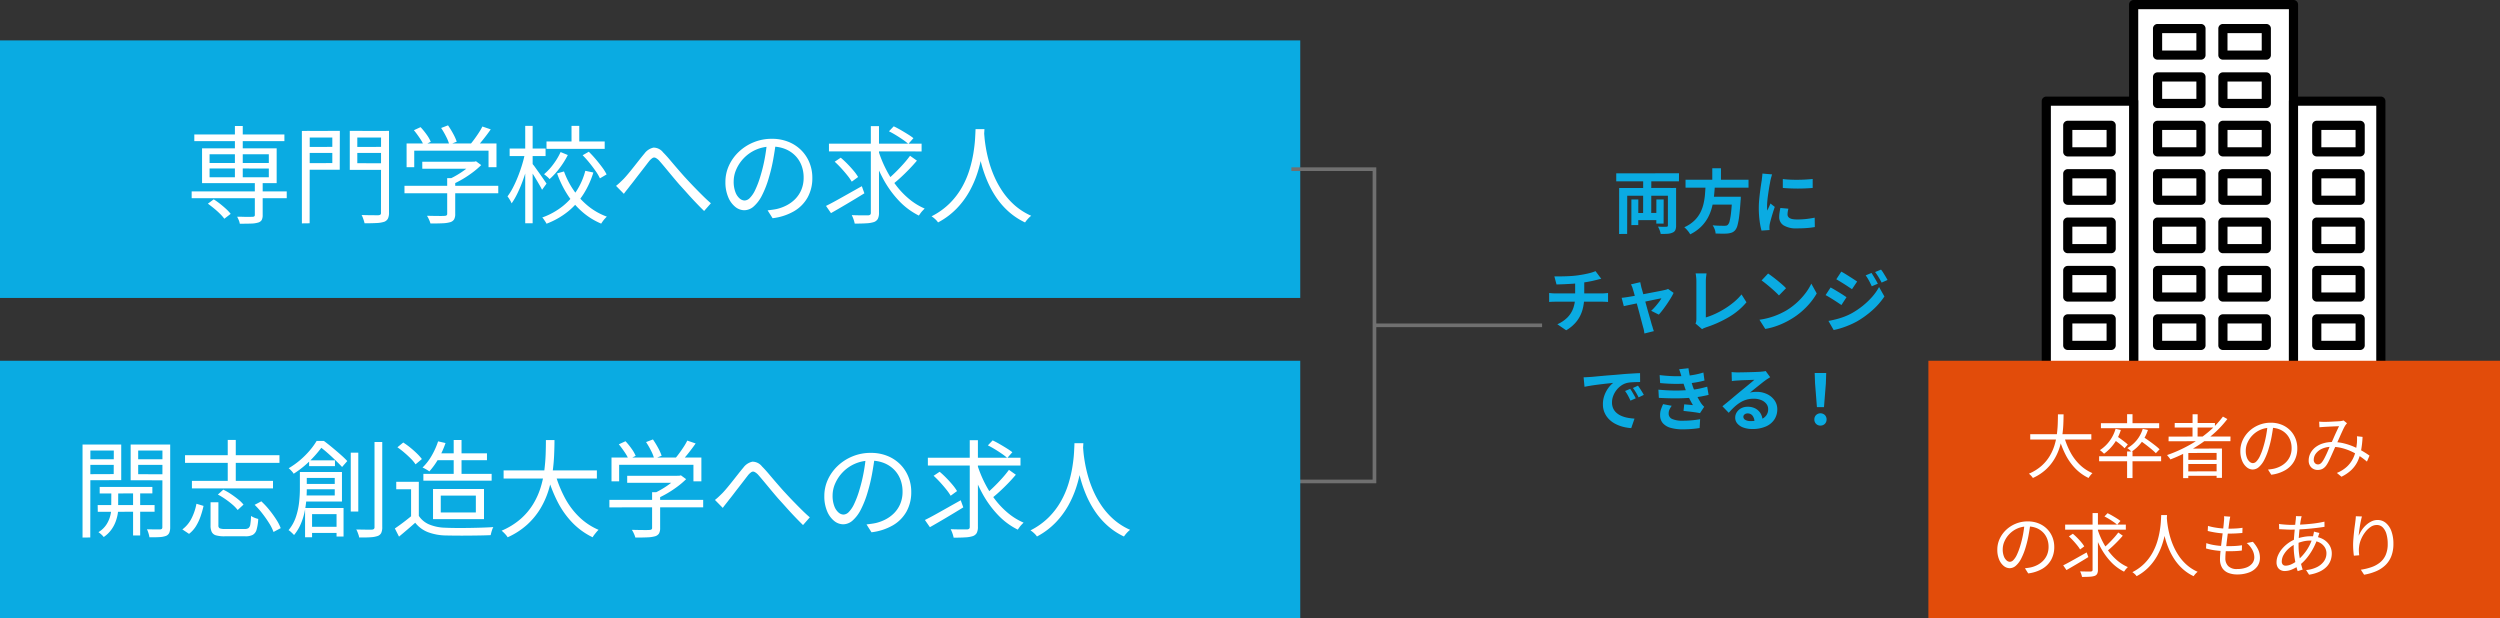
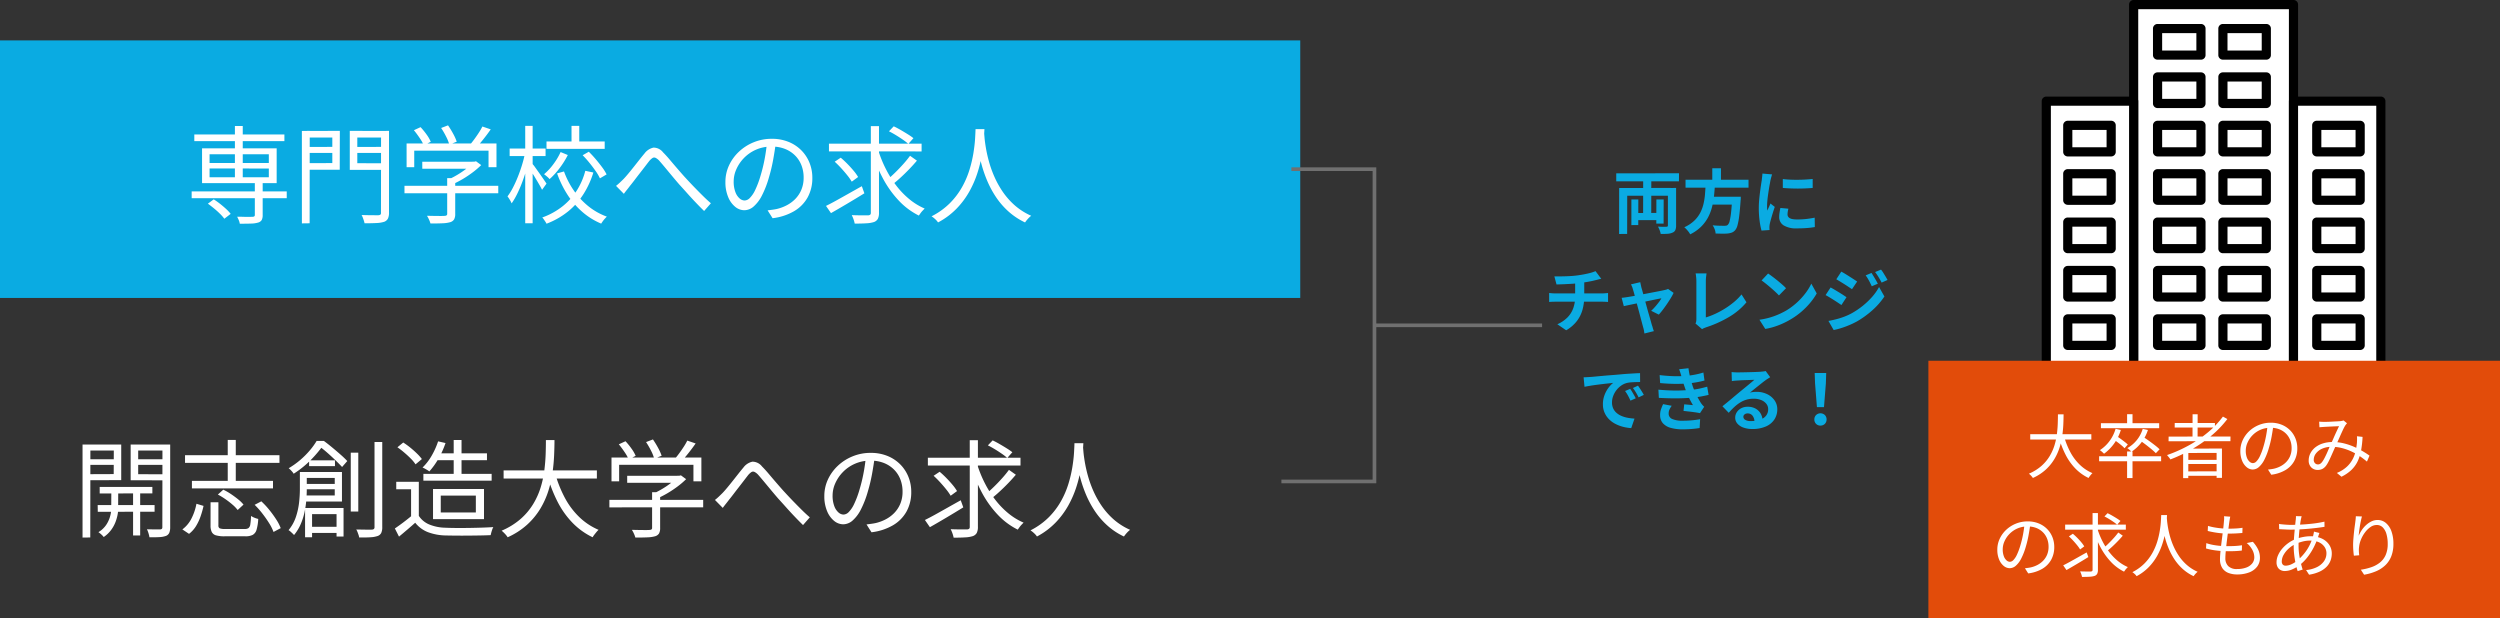
<svg xmlns="http://www.w3.org/2000/svg" width="684.042" height="169.177" viewBox="0 0 684.042 169.177">
  <rect x="0" y="0" width="684.042" height="169.177" fill="#333333" stroke="none" />
  <defs>
    <clipPath id="clip-path">
      <rect id="長方形_475" data-name="長方形 475" width="113.263" height="117.616" fill="none" />
    </clipPath>
  </defs>
  <g id="グループ_809" data-name="グループ 809" transform="translate(-463 -4385.551)">
    <rect id="長方形_441" data-name="長方形 441" width="355.77" height="70.467" transform="translate(463 4396.607)" fill="#0aabe2" />
    <path id="パス_2726" data-name="パス 2726" d="M-111.244-6.438h26.013v1.856h-26.013Zm.725-15.573h24.65v1.827h-24.65ZM-93.96-9.048h2.146V0a2.916,2.916,0,0,1-.261,1.392,1.635,1.635,0,0,1-.986.7,7.142,7.142,0,0,1-1.929.276q-1.232.043-3.088.043a3.613,3.613,0,0,0-.276-.971Q-98.571.928-98.8.493q.986,0,1.841.029t1.479.014q.623-.015.884-.014A.9.9,0,0,0-94.09.377a.524.524,0,0,0,.131-.406Zm-5.452-15.283h2.146V-9.512h-2.146Zm-7.395,21.257,1.6-1.189a21.1,21.1,0,0,1,1.755,1.247q.885.7,1.653,1.406a10.592,10.592,0,0,1,1.232,1.32l-1.74,1.334A11.052,11.052,0,0,0-103.486-.3q-.74-.74-1.624-1.465T-106.807-3.074Zm.464-9.628V-10.3h16.211V-12.7Zm0-3.886v2.378h16.211v-2.378Zm-2.059-1.624h20.416V-8.7H-108.4Zm28.333-.377,8.062-.029.029,1.653h-8.091Zm13.34,0,8.207-.029.029,1.653h-8.236Zm7.308-4.379L-57.246-23V-.667a3.7,3.7,0,0,1-.3,1.682,1.9,1.9,0,0,1-1.029.87,7.9,7.9,0,0,1-2.073.334q-1.32.072-3.292.072a5.791,5.791,0,0,0-.188-.725q-.13-.406-.29-.826a4.477,4.477,0,0,0-.333-.711q1.015.029,1.943.044t1.638.014h1a1.03,1.03,0,0,0,.58-.174.679.679,0,0,0,.145-.58Zm-20.474,0L-70.7-23l-.029,10.643h-9.164v-1.8l7.134-.029V-21.17h-7.134Zm21.6,0v1.8h-7.627v7.018l7.627.029v1.8h-9.686V-23Zm-22.794,0L-78.938-23l-.029,25.288-2.117.029Zm32.944,8.41h14.384v1.914H-48.14Zm-4.872,6.583h25.665v2.059H-53.012Zm11.687-2.088h2.2V-.29a3.032,3.032,0,0,1-.3,1.508A1.888,1.888,0,0,1-40.542,2a8.947,8.947,0,0,1-2.073.29q-1.29.058-3.292.058A6.482,6.482,0,0,0-46.3,1.276,7.355,7.355,0,0,0-46.864.232q1.131.029,2.117.044t1.7.014q.711,0,1-.029A1.013,1.013,0,0,0-41.47.1a.54.54,0,0,0,.145-.421Zm6.9-4.5h.522l.464-.116,1.421,1.044a21.508,21.508,0,0,1-2.277,1.958A29.4,29.4,0,0,1-37-9.86a27.531,27.531,0,0,1-2.784,1.45,5.847,5.847,0,0,0-.595-.681q-.362-.362-.623-.595a24.636,24.636,0,0,0,2.479-1.3,23.992,23.992,0,0,0,2.334-1.581,14.23,14.23,0,0,0,1.769-1.581Zm-18.009-4.988H-27.84v6.5h-2.175v-4.524H-50.344v4.524h-2.088Zm20.735-4.64,2.291.783q-.928,1.334-2.015,2.7t-1.986,2.32l-1.74-.754q.58-.667,1.232-1.552t1.247-1.8A15.391,15.391,0,0,0-31.7-24.186Zm-18.734,1.015,1.827-.841A19.74,19.74,0,0,1-46.965-22,9.818,9.818,0,0,1-45.82-20.01l-1.914.957a11.806,11.806,0,0,0-1.131-2Q-49.648-22.214-50.431-23.171Zm7.453-.609,1.885-.725A24.243,24.243,0,0,1-39.687-22.2a13.346,13.346,0,0,1,.972,2.16l-2.03.812a11.04,11.04,0,0,0-.884-2.219A22.57,22.57,0,0,0-42.978-23.78ZM-14.152-20.1H1.769v2.03H-14.152Zm6.844-4.263h2.117v5.22H-7.308ZM-10.295-17.2l1.972.812a23.135,23.135,0,0,1-2.219,3.552A20.137,20.137,0,0,1-13.311-9.8a5.436,5.436,0,0,0-.711-.7q-.449-.377-.8-.638a15.724,15.724,0,0,0,2.61-2.828A17.77,17.77,0,0,0-10.295-17.2Zm6.032.87,1.682-.957q.957.928,1.9,2.045t1.74,2.189a12.526,12.526,0,0,1,1.233,1.972L.464-10.005a12.776,12.776,0,0,0-1.174-2q-.769-1.1-1.682-2.233A26.47,26.47,0,0,0-4.263-16.327Zm-5.1,4.437A22.515,22.515,0,0,0-6.655-6.641,20.52,20.52,0,0,0-2.7-2.378,17.522,17.522,0,0,0,2.349.464Q2.117.7,1.813,1.03a7.732,7.732,0,0,0-.566.7q-.261.362-.435.653A19,19,0,0,1-4.35-.827,21.959,21.959,0,0,1-8.4-5.51a27.918,27.918,0,0,1-2.857-5.858Zm5.829-.174,2.2.464A24.142,24.142,0,0,1-3.987-5.771,19.923,19.923,0,0,1-8.192-1a21.348,21.348,0,0,1-5.96,3.408,3.866,3.866,0,0,0-.319-.566q-.2-.3-.421-.623A3.642,3.642,0,0,0-15.312.7,19.462,19.462,0,0,0-9.7-2.407,17.6,17.6,0,0,0-5.8-6.786,18.773,18.773,0,0,0-3.538-12.064Zm-20.706-6.09h9.831v2.059h-9.831Zm4.263-6.206h2.03V2.291h-2.03Zm-.058,7.511,1.363.464q-.348,1.74-.87,3.6t-1.189,3.654A36.028,36.028,0,0,1-22.156-5.8a19.077,19.077,0,0,1-1.537,2.639,6.9,6.9,0,0,0-.507-.986,10.206,10.206,0,0,0-.624-.928,16.192,16.192,0,0,0,1.465-2.349q.711-1.363,1.349-2.958t1.146-3.248Q-20.358-15.283-20.039-16.849Zm1.943,2.784a9.42,9.42,0,0,1,.841,1.059q.551.769,1.189,1.667t1.174,1.682q.537.783.74,1.1L-15.37-6.873q-.261-.551-.768-1.421t-1.073-1.812q-.566-.942-1.073-1.74t-.826-1.262ZM4.872-7.946q.551-.435,1.03-.885T6.96-9.86q.58-.609,1.291-1.465T9.73-13.152q.768-.971,1.523-1.929t1.392-1.711a4.148,4.148,0,0,1,2.48-1.624,3.324,3.324,0,0,1,2.624,1.305q.9.9,1.885,2.073t2.016,2.364q1.029,1.189,1.928,2.2.667.725,1.508,1.624t1.8,1.87Q27.84-6,28.841-5.017T30.827-3.19L28.971-1.073Q27.9-2.117,26.695-3.379T24.331-5.945q-1.16-1.3-2.175-2.407-.928-1.073-1.929-2.277t-1.914-2.305q-.913-1.1-1.58-1.856a3.469,3.469,0,0,0-1.073-.841.867.867,0,0,0-.826.072,4.4,4.4,0,0,0-.913.856q-.493.638-1.16,1.508t-1.392,1.8q-.725.928-1.406,1.827T8.729-8q-.435.58-.914,1.175t-.8,1.058ZM48.6-19.807q-.29,2.262-.74,4.727A44.29,44.29,0,0,1,46.719-10.3a26.807,26.807,0,0,1-1.928,4.988,9.907,9.907,0,0,1-2.277,3.016,3.94,3.94,0,0,1-2.552,1.015A3.962,3.962,0,0,1,37.5-2.2a6.633,6.633,0,0,1-1.943-2.683A10.409,10.409,0,0,1,34.8-9.019a10.65,10.65,0,0,1,.971-4.495,12.1,12.1,0,0,1,2.7-3.755,13.021,13.021,0,0,1,4.045-2.6,12.875,12.875,0,0,1,4.959-.957,11.984,11.984,0,0,1,4.6.841,10.439,10.439,0,0,1,3.494,2.306A10.258,10.258,0,0,1,57.8-14.283a10.879,10.879,0,0,1,.783,4.133,10.853,10.853,0,0,1-1.29,5.365,10.056,10.056,0,0,1-3.712,3.77A15.294,15.294,0,0,1,47.705.9L46.342-1.247q.7-.087,1.334-.174t1.16-.2a11.482,11.482,0,0,0,2.711-1,9.282,9.282,0,0,0,2.364-1.74,8.027,8.027,0,0,0,1.667-2.523,8.483,8.483,0,0,0,.624-3.35,9.17,9.17,0,0,0-.58-3.292,7.758,7.758,0,0,0-1.711-2.682,8.078,8.078,0,0,0-2.755-1.827,9.7,9.7,0,0,0-3.712-.667,10.356,10.356,0,0,0-4.306.87,10.41,10.41,0,0,0-3.277,2.276,10.451,10.451,0,0,0-2.073,3.074,8.148,8.148,0,0,0-.725,3.263,8.032,8.032,0,0,0,.479,3A4.212,4.212,0,0,0,38.7-4.495a2.154,2.154,0,0,0,1.349.551,2.118,2.118,0,0,0,1.421-.681,7.838,7.838,0,0,0,1.479-2.2,25.526,25.526,0,0,0,1.479-3.958,42.562,42.562,0,0,0,1.088-4.437q.449-2.349.652-4.611Zm14.529.319H88.479v2.117H63.133ZM76.647-17.6a33.1,33.1,0,0,0,2.044,5.017,28.937,28.937,0,0,0,2.842,4.539,22.6,22.6,0,0,0,3.582,3.726A17.35,17.35,0,0,0,89.32-1.74q-.232.232-.551.566a6.508,6.508,0,0,0-.58.7q-.261.362-.464.653a19.386,19.386,0,0,1-5.51-4.118,27.957,27.957,0,0,1-4.278-5.974,41.916,41.916,0,0,1-3.031-7.192Zm8.671,1.421L87.2-14.848q-.928,1.1-2.074,2.291T82.824-10.3q-1.16,1.073-2.2,1.885L79.083-9.6q.986-.841,2.146-1.972t2.247-2.349A28.512,28.512,0,0,0,85.318-16.182Zm-5.771-6.7,1.305-1.363q.928.435,1.928,1.015t1.928,1.16A15.694,15.694,0,0,1,86.246-21L84.854-19.43a15.111,15.111,0,0,0-1.479-1.146q-.9-.623-1.9-1.233T79.547-22.881ZM64.7-14.558l1.653-1.1q.9.754,1.827,1.7t1.711,1.885a12.554,12.554,0,0,1,1.218,1.7l-1.74,1.276a13.944,13.944,0,0,0-1.2-1.711Q67.4-11.774,66.5-12.76T64.7-14.558ZM74.588-24.3h2.233V-.638A3.623,3.623,0,0,1,76.5,1.088a1.99,1.99,0,0,1-1.044.855,7.819,7.819,0,0,1-2.045.348q-1.319.087-3.233.087a7.68,7.68,0,0,0-.319-1.16,8.367,8.367,0,0,0-.493-1.16q1.508.058,2.77.058h1.7a1.03,1.03,0,0,0,.58-.174.741.741,0,0,0,.174-.58ZM62.321-2.465q1.247-.609,2.842-1.493t3.393-1.9q1.8-1.015,3.567-2l.7,1.943q-2.349,1.45-4.771,2.886T63.684-.493Zm40.919-21h2.436q-.058,1.131-.2,2.987t-.536,4.191a34.53,34.53,0,0,1-1.2,4.858,28.086,28.086,0,0,1-2.175,4.988,22.644,22.644,0,0,1-3.465,4.669,20.3,20.3,0,0,1-5.118,3.828,4.808,4.808,0,0,0-.754-.87A7.783,7.783,0,0,0,91.205.377a19.5,19.5,0,0,0,5.017-3.6,20.371,20.371,0,0,0,3.335-4.408,24.232,24.232,0,0,0,2.03-4.742,34.7,34.7,0,0,0,1.073-4.568q.348-2.175.45-3.872T103.24-23.461Zm2.32.58q.029.493.131,1.7t.391,2.914a37.977,37.977,0,0,0,.841,3.712A30.349,30.349,0,0,0,108.4-10.44a25.487,25.487,0,0,0,2.291,4.118,19.941,19.941,0,0,0,3.277,3.7,17.587,17.587,0,0,0,4.5,2.857,6.7,6.7,0,0,0-.943.885,8.862,8.862,0,0,0-.739.942,18.772,18.772,0,0,1-4.6-3.06,20.972,20.972,0,0,1-3.393-3.944,26.949,26.949,0,0,1-2.349-4.364,34.612,34.612,0,0,1-1.522-4.365,37.343,37.343,0,0,1-.87-3.973q-.29-1.842-.406-3.161t-.145-1.9Z" transform="translate(626.686 4444.356)" fill="#fff" />
    <path id="パス_1838" data-name="パス 1838" d="M665.27,3638.5H688v85.442H662.542" transform="translate(151.073 793.34)" fill="none" stroke="#707070" stroke-width="1" />
    <line id="線_151" data-name="線 151" x2="45.868" transform="translate(839.072 4474.561)" fill="none" stroke="#707070" stroke-width="1" />
    <g id="グループ_715" data-name="グループ 715" transform="translate(1012.039 4385.55)">
      <rect id="長方形_443" data-name="長方形 443" width="43.734" height="115.107" transform="translate(34.764 1.254)" fill="#fff" />
      <g id="グループ_713" data-name="グループ 713">
        <g id="グループ_712" data-name="グループ 712" clip-path="url(#clip-path)">
          <path id="パス_1839" data-name="パス 1839" d="M141.733,117.616H98a1.255,1.255,0,0,1-1.255-1.255V1.255A1.255,1.255,0,0,1,98,0h43.734a1.255,1.255,0,0,1,1.255,1.255V116.361a1.255,1.255,0,0,1-1.255,1.255m-42.48-2.509h41.225V2.509H99.253Z" transform="translate(-63.235)" />
          <rect id="長方形_444" data-name="長方形 444" width="23.903" height="88.68" transform="translate(78.499 27.681)" fill="#fff" />
          <path id="パス_1840" data-name="パス 1840" d="M248.168,167.485h-23.9a1.255,1.255,0,0,1-1.255-1.255V77.551a1.255,1.255,0,0,1,1.255-1.255h23.9a1.255,1.255,0,0,1,1.255,1.255v88.68a1.255,1.255,0,0,1-1.255,1.255m-22.649-2.509h21.394V78.805H225.519Z" transform="translate(-145.766 -49.869)" />
          <rect id="長方形_445" data-name="長方形 445" width="23.903" height="88.68" transform="translate(10.861 27.681)" fill="#fff" />
          <path id="パス_1841" data-name="パス 1841" d="M52.893,167.485h-23.9a1.255,1.255,0,0,1-1.255-1.255V77.551A1.255,1.255,0,0,1,28.991,76.3h23.9a1.255,1.255,0,0,1,1.255,1.255v88.68a1.255,1.255,0,0,1-1.255,1.255m-22.648-2.509H51.639V78.805H30.245Z" transform="translate(-18.129 -49.869)" />
          <rect id="長方形_446" data-name="長方形 446" width="11.875" height="7.261" transform="translate(41.307 87.25)" fill="#fff" />
          <path id="パス_1842" data-name="パス 1842" d="M128.764,258.047H116.89a1.255,1.255,0,0,1-1.255-1.255v-7.261a1.255,1.255,0,0,1,1.255-1.255h11.875a1.255,1.255,0,0,1,1.255,1.255v7.261a1.255,1.255,0,0,1-1.255,1.255m-10.62-2.509h9.365v-4.752h-9.365Z" transform="translate(-75.583 -162.281)" />
          <rect id="長方形_447" data-name="長方形 447" width="11.875" height="7.261" transform="translate(59.187 87.25)" fill="#fff" />
          <path id="パス_1843" data-name="パス 1843" d="M180.385,258.047H168.51a1.255,1.255,0,0,1-1.255-1.255v-7.261a1.255,1.255,0,0,1,1.255-1.255h11.875a1.255,1.255,0,0,1,1.255,1.255v7.261a1.255,1.255,0,0,1-1.255,1.255m-10.62-2.509h9.365v-4.752h-9.365Z" transform="translate(-109.323 -162.281)" />
          <rect id="長方形_448" data-name="長方形 448" width="11.875" height="7.261" transform="translate(41.307 74.011)" fill="#fff" />
          <path id="パス_1844" data-name="パス 1844" d="M128.764,219.824H116.89a1.255,1.255,0,0,1-1.255-1.255v-7.261a1.255,1.255,0,0,1,1.255-1.255h11.875a1.255,1.255,0,0,1,1.255,1.255v7.261a1.255,1.255,0,0,1-1.255,1.255m-10.62-2.509h9.365v-4.751h-9.365Z" transform="translate(-75.583 -137.298)" />
          <rect id="長方形_449" data-name="長方形 449" width="11.875" height="7.261" transform="translate(59.187 74.011)" fill="#fff" />
          <path id="パス_1845" data-name="パス 1845" d="M180.385,219.824H168.51a1.255,1.255,0,0,1-1.255-1.255v-7.261a1.255,1.255,0,0,1,1.255-1.255h11.875a1.255,1.255,0,0,1,1.255,1.255v7.261a1.255,1.255,0,0,1-1.255,1.255m-10.62-2.509h9.365v-4.751h-9.365Z" transform="translate(-109.323 -137.298)" />
          <rect id="長方形_450" data-name="長方形 450" width="11.875" height="7.261" transform="translate(41.307 60.772)" fill="#fff" />
          <path id="パス_1846" data-name="パス 1846" d="M128.764,181.6H116.89a1.255,1.255,0,0,1-1.255-1.255v-7.26a1.255,1.255,0,0,1,1.255-1.255h11.875a1.255,1.255,0,0,1,1.255,1.255v7.26a1.255,1.255,0,0,1-1.255,1.255m-10.62-2.509h9.365v-4.751h-9.365Z" transform="translate(-75.583 -112.314)" />
          <rect id="長方形_451" data-name="長方形 451" width="11.875" height="7.261" transform="translate(59.187 60.772)" fill="#fff" />
          <path id="パス_1847" data-name="パス 1847" d="M180.385,181.6H168.51a1.255,1.255,0,0,1-1.255-1.255v-7.26a1.255,1.255,0,0,1,1.255-1.255h11.875a1.255,1.255,0,0,1,1.255,1.255v7.26a1.255,1.255,0,0,1-1.255,1.255m-10.62-2.509h9.365v-4.751h-9.365Z" transform="translate(-109.323 -112.314)" />
          <rect id="長方形_452" data-name="長方形 452" width="11.875" height="7.261" transform="translate(41.307 47.533)" fill="#fff" />
          <path id="パス_1848" data-name="パス 1848" d="M128.764,143.379H116.89a1.255,1.255,0,0,1-1.255-1.255v-7.26a1.255,1.255,0,0,1,1.255-1.255h11.875a1.255,1.255,0,0,1,1.255,1.255v7.26a1.255,1.255,0,0,1-1.255,1.255m-10.62-2.509h9.365v-4.751h-9.365Z" transform="translate(-75.583 -87.331)" />
          <rect id="長方形_453" data-name="長方形 453" width="11.875" height="7.261" transform="translate(59.187 47.533)" fill="#fff" />
          <path id="パス_1849" data-name="パス 1849" d="M180.385,143.379H168.51a1.255,1.255,0,0,1-1.255-1.255v-7.26a1.255,1.255,0,0,1,1.255-1.255h11.875a1.255,1.255,0,0,1,1.255,1.255v7.26a1.255,1.255,0,0,1-1.255,1.255m-10.62-2.509h9.365v-4.751h-9.365Z" transform="translate(-109.323 -87.331)" />
          <rect id="長方形_454" data-name="長方形 454" width="11.875" height="7.261" transform="translate(41.307 34.294)" fill="#fff" />
          <path id="パス_1850" data-name="パス 1850" d="M128.764,105.157H116.89a1.255,1.255,0,0,1-1.255-1.255v-7.26a1.255,1.255,0,0,1,1.255-1.255h11.875a1.255,1.255,0,0,1,1.255,1.255v7.26a1.255,1.255,0,0,1-1.255,1.255m-10.62-2.509h9.365V97.9h-9.365Z" transform="translate(-75.583 -62.348)" />
          <rect id="長方形_455" data-name="長方形 455" width="11.875" height="7.261" transform="translate(59.187 34.294)" fill="#fff" />
          <path id="パス_1851" data-name="パス 1851" d="M180.385,105.157H168.51a1.255,1.255,0,0,1-1.255-1.255v-7.26a1.255,1.255,0,0,1,1.255-1.255h11.875a1.255,1.255,0,0,1,1.255,1.255v7.26a1.255,1.255,0,0,1-1.255,1.255m-10.62-2.509h9.365V97.9h-9.365Z" transform="translate(-109.323 -62.348)" />
          <rect id="長方形_456" data-name="長方形 456" width="11.875" height="7.261" transform="translate(84.864 87.25)" fill="#fff" />
          <path id="パス_1852" data-name="パス 1852" d="M254.516,258.047H242.641a1.255,1.255,0,0,1-1.255-1.255v-7.261a1.255,1.255,0,0,1,1.255-1.255h11.875a1.255,1.255,0,0,1,1.255,1.255v7.261a1.255,1.255,0,0,1-1.255,1.255m-10.62-2.509h9.366v-4.752H243.9Z" transform="translate(-157.777 -162.281)" />
          <rect id="長方形_457" data-name="長方形 457" width="11.875" height="7.261" transform="translate(84.864 100.489)" fill="#fff" />
          <path id="パス_1853" data-name="パス 1853" d="M254.516,296.269H242.641a1.255,1.255,0,0,1-1.255-1.255v-7.261a1.255,1.255,0,0,1,1.255-1.255h11.875a1.255,1.255,0,0,1,1.255,1.255v7.261a1.255,1.255,0,0,1-1.255,1.255M243.9,293.76h9.366v-4.752H243.9Z" transform="translate(-157.777 -187.264)" />
          <rect id="長方形_458" data-name="長方形 458" width="11.875" height="7.261" transform="translate(84.864 74.011)" fill="#fff" />
          <path id="パス_1854" data-name="パス 1854" d="M254.516,219.824H242.641a1.255,1.255,0,0,1-1.255-1.255v-7.261a1.255,1.255,0,0,1,1.255-1.255h11.875a1.255,1.255,0,0,1,1.255,1.255v7.261a1.255,1.255,0,0,1-1.255,1.255m-10.62-2.509h9.366v-4.751H243.9Z" transform="translate(-157.777 -137.298)" />
          <rect id="長方形_459" data-name="長方形 459" width="11.875" height="7.261" transform="translate(84.864 60.772)" fill="#fff" />
          <path id="パス_1855" data-name="パス 1855" d="M254.516,181.6H242.641a1.255,1.255,0,0,1-1.255-1.255v-7.26a1.255,1.255,0,0,1,1.255-1.255h11.875a1.255,1.255,0,0,1,1.255,1.255v7.26a1.255,1.255,0,0,1-1.255,1.255m-10.62-2.509h9.366v-4.751H243.9Z" transform="translate(-157.777 -112.314)" />
          <rect id="長方形_460" data-name="長方形 460" width="11.875" height="7.261" transform="translate(84.864 47.533)" fill="#fff" />
          <path id="パス_1856" data-name="パス 1856" d="M254.516,143.379H242.641a1.255,1.255,0,0,1-1.255-1.255v-7.26a1.255,1.255,0,0,1,1.255-1.255h11.875a1.255,1.255,0,0,1,1.255,1.255v7.26a1.255,1.255,0,0,1-1.255,1.255M243.9,140.87h9.366v-4.751H243.9Z" transform="translate(-157.777 -87.331)" />
          <rect id="長方形_461" data-name="長方形 461" width="11.875" height="7.261" transform="translate(84.864 34.294)" fill="#fff" />
          <path id="パス_1857" data-name="パス 1857" d="M254.516,105.157H242.641a1.255,1.255,0,0,1-1.255-1.255v-7.26a1.255,1.255,0,0,1,1.255-1.255h11.875a1.255,1.255,0,0,1,1.255,1.255v7.26a1.255,1.255,0,0,1-1.255,1.255m-10.62-2.509h9.366V97.9H243.9Z" transform="translate(-157.777 -62.348)" />
          <rect id="長方形_462" data-name="長方形 462" width="11.875" height="7.261" transform="translate(16.737 87.25)" fill="#fff" />
          <path id="パス_1858" data-name="パス 1858" d="M57.829,258.047H45.954a1.255,1.255,0,0,1-1.255-1.255v-7.261a1.255,1.255,0,0,1,1.255-1.255H57.829a1.255,1.255,0,0,1,1.255,1.255v7.261a1.255,1.255,0,0,1-1.255,1.255m-10.62-2.509h9.365v-4.752H47.208Z" transform="translate(-29.217 -162.281)" />
          <rect id="長方形_463" data-name="長方形 463" width="11.875" height="7.261" transform="translate(16.737 100.489)" fill="#fff" />
          <path id="パス_1859" data-name="パス 1859" d="M57.829,296.269H45.954a1.255,1.255,0,0,1-1.255-1.255v-7.261a1.255,1.255,0,0,1,1.255-1.255H57.829a1.255,1.255,0,0,1,1.255,1.255v7.261a1.255,1.255,0,0,1-1.255,1.255m-10.62-2.509h9.365v-4.752H47.208Z" transform="translate(-29.217 -187.264)" />
          <rect id="長方形_464" data-name="長方形 464" width="11.875" height="7.261" transform="translate(16.737 74.011)" fill="#fff" />
          <path id="パス_1860" data-name="パス 1860" d="M57.829,219.824H45.954a1.255,1.255,0,0,1-1.255-1.255v-7.261a1.255,1.255,0,0,1,1.255-1.255H57.829a1.255,1.255,0,0,1,1.255,1.255v7.261a1.255,1.255,0,0,1-1.255,1.255m-10.62-2.509h9.365v-4.751H47.208Z" transform="translate(-29.217 -137.298)" />
          <rect id="長方形_465" data-name="長方形 465" width="11.875" height="7.261" transform="translate(16.737 60.772)" fill="#fff" />
          <path id="パス_1861" data-name="パス 1861" d="M57.829,181.6H45.954a1.255,1.255,0,0,1-1.255-1.255v-7.26a1.255,1.255,0,0,1,1.255-1.255H57.829a1.255,1.255,0,0,1,1.255,1.255v7.26a1.255,1.255,0,0,1-1.255,1.255m-10.62-2.509h9.365v-4.751H47.208Z" transform="translate(-29.217 -112.314)" />
          <rect id="長方形_466" data-name="長方形 466" width="11.875" height="7.261" transform="translate(16.737 47.533)" fill="#fff" />
          <path id="パス_1862" data-name="パス 1862" d="M57.829,143.379H45.954a1.255,1.255,0,0,1-1.255-1.255v-7.26a1.255,1.255,0,0,1,1.255-1.255H57.829a1.255,1.255,0,0,1,1.255,1.255v7.26a1.255,1.255,0,0,1-1.255,1.255m-10.62-2.509h9.365v-4.751H47.208Z" transform="translate(-29.217 -87.331)" />
          <rect id="長方形_467" data-name="長方形 467" width="11.875" height="7.261" transform="translate(16.737 34.294)" fill="#fff" />
          <path id="パス_1863" data-name="パス 1863" d="M57.829,105.157H45.954A1.255,1.255,0,0,1,44.7,103.9v-7.26a1.255,1.255,0,0,1,1.255-1.255H57.829a1.255,1.255,0,0,1,1.255,1.255v7.26a1.255,1.255,0,0,1-1.255,1.255m-10.62-2.509h9.365V97.9H47.208Z" transform="translate(-29.217 -62.348)" />
          <rect id="長方形_468" data-name="長方形 468" width="11.875" height="7.261" transform="translate(41.307 21.054)" fill="#fff" />
          <path id="パス_1864" data-name="パス 1864" d="M128.764,66.933H116.89a1.255,1.255,0,0,1-1.255-1.255V58.417a1.255,1.255,0,0,1,1.255-1.255h11.875a1.255,1.255,0,0,1,1.255,1.255v7.261a1.255,1.255,0,0,1-1.255,1.255m-10.62-2.509h9.365V59.671h-9.365Z" transform="translate(-75.583 -37.363)" />
          <rect id="長方形_469" data-name="長方形 469" width="11.875" height="7.261" transform="translate(59.187 21.054)" fill="#fff" />
          <path id="パス_1865" data-name="パス 1865" d="M180.385,66.933H168.51a1.255,1.255,0,0,1-1.255-1.255V58.417a1.255,1.255,0,0,1,1.255-1.255h11.875a1.255,1.255,0,0,1,1.255,1.255v7.261a1.255,1.255,0,0,1-1.255,1.255m-10.62-2.509h9.365V59.671h-9.365Z" transform="translate(-109.323 -37.363)" />
-           <rect id="長方形_470" data-name="長方形 470" width="11.875" height="7.261" transform="translate(41.307 7.815)" fill="#fff" />
          <path id="パス_1866" data-name="パス 1866" d="M128.764,28.71H116.89a1.255,1.255,0,0,1-1.255-1.255V20.195a1.255,1.255,0,0,1,1.255-1.255h11.875a1.255,1.255,0,0,1,1.255,1.255v7.261a1.255,1.255,0,0,1-1.255,1.255M118.144,26.2h9.365V21.449h-9.365Z" transform="translate(-75.583 -12.38)" />
          <rect id="長方形_471" data-name="長方形 471" width="11.875" height="7.261" transform="translate(59.187 7.815)" fill="#fff" />
          <path id="パス_1867" data-name="パス 1867" d="M180.385,28.71H168.51a1.255,1.255,0,0,1-1.255-1.255V20.195a1.255,1.255,0,0,1,1.255-1.255h11.875a1.255,1.255,0,0,1,1.255,1.255v7.261a1.255,1.255,0,0,1-1.255,1.255M169.764,26.2h9.365V21.449h-9.365Z" transform="translate(-109.323 -12.38)" />
          <rect id="長方形_472" data-name="長方形 472" width="31.947" height="15.578" transform="translate(40.658 100.782)" fill="#fff" />
          <path id="パス_1868" data-name="パス 1868" d="M146.962,305.433H115.015a1.255,1.255,0,0,1-1.255-1.255V288.6a1.255,1.255,0,0,1,1.255-1.255h31.947a1.255,1.255,0,0,1,1.255,1.255v15.579a1.255,1.255,0,0,1-1.255,1.255m-30.692-2.509h29.438V289.854H116.269Z" transform="translate(-74.357 -187.817)" />
          <line id="線_152" data-name="線 152" x1="31.947" transform="translate(40.658 105.757)" fill="#fff" />
          <rect id="長方形_473" data-name="長方形 473" width="31.947" height="2.509" transform="translate(40.658 104.502)" />
          <line id="線_153" data-name="線 153" x2="113.263" transform="translate(0 116.361)" fill="#fff" />
          <rect id="長方形_474" data-name="長方形 474" width="113.263" height="2.509" transform="translate(0 115.106)" />
        </g>
      </g>
    </g>
-     <rect id="長方形_442" data-name="長方形 442" width="355.77" height="70.467" transform="translate(463 4484.261)" fill="#0aabe2" />
    <rect id="長方形_476" data-name="長方形 476" width="156.402" height="70.467" transform="translate(990.64 4484.261)" fill="#e24c0a" />
    <path id="パス_2727" data-name="パス 2727" d="M-134.473-11.513h14.413v1.769l-14.413.029Zm-.551,4.959h15.573v1.827l-15.544.029Zm9.686-4.408h1.943V1.769h-1.943Zm-5.945.087h1.885l-.029,5.278a7.816,7.816,0,0,1-.145,1.667,11.578,11.578,0,0,1-.595,2.074A9.087,9.087,0,0,1-131.37.3a8.374,8.374,0,0,1-2,1.9,4.793,4.793,0,0,0-.667-.711,7.055,7.055,0,0,0-.783-.624,6.693,6.693,0,0,0,2.2-2.1,8.163,8.163,0,0,0,1.044-2.393,7.464,7.464,0,0,0,.261-1.972Zm-6.786-8.207h8.149l.029,1.537h-8.178Zm13.369,0h8.236v1.537H-124.7Zm7.4-4.031h2.117V-.493a3.878,3.878,0,0,1-.246,1.523,1.667,1.667,0,0,1-.885.856,6.057,6.057,0,0,1-1.769.334q-1.1.072-2.784.043A4.6,4.6,0,0,0-121,1.581q-.1-.392-.247-.8a6.343,6.343,0,0,0-.29-.7q1.189.029,2.219.029h1.406a.721.721,0,0,0,.45-.16.675.675,0,0,0,.131-.479Zm-20.59,0h9.309v9.744l-9.28.029-.029-1.653,7.25-.029.029-6.438h-7.25Zm21.634,0-.029,1.653h-7.656v6.467l7.685.029-.029,1.653L-126-13.34v-9.773Zm-22.91,0h2.146l-.029,25.433-2.117.029Zm28.043,2.929h25.839V-18.1h-25.839Zm1.885,7.018h22.185v2.059h-22.185Zm9.8-11.194h2.2v12.673h-2.2Zm-4.7,17.052h2.146V-.986a.825.825,0,0,0,.348.8A3.9,3.9,0,0,0-100.108,0h5.336a1.748,1.748,0,0,0,1.015-.247,1.56,1.56,0,0,0,.493-1.015,16.937,16.937,0,0,0,.2-2.306,4.826,4.826,0,0,0,.594.334,6.805,6.805,0,0,0,.711.29,5.187,5.187,0,0,0,.667.188,12.63,12.63,0,0,1-.45,2.929A2.338,2.338,0,0,1-92.6,1.61,4.25,4.25,0,0,1-94.6,2h-5.684a8.253,8.253,0,0,1-2.364-.261,1.852,1.852,0,0,1-1.16-.913,3.962,3.962,0,0,1-.334-1.784Zm2-2.117,1.479-1.334a16.176,16.176,0,0,1,2.1,1.2q1.058.711,1.972,1.45A9.424,9.424,0,0,1-95.12-6.67l-1.6,1.479a9.732,9.732,0,0,0-1.407-1.465,22.535,22.535,0,0,0-1.928-1.493A20.178,20.178,0,0,0-102.138-9.425Zm10.063,2.813,1.827-.957a21.991,21.991,0,0,1,2.175,2.334,29.792,29.792,0,0,1,1.885,2.6A12.522,12.522,0,0,1-84.941-.232L-86.913.812A12.353,12.353,0,0,0-88.1-1.566a32.011,32.011,0,0,0-1.841-2.639A22.754,22.754,0,0,0-92.075-6.612ZM-108-6.9l1.943.58a25.409,25.409,0,0,1-.812,2.871A13.623,13.623,0,0,1-108.112-.8a7.883,7.883,0,0,1-1.914,2.132L-111.853.116a8.512,8.512,0,0,0,2.537-3.074A14.7,14.7,0,0,0-108-6.9Zm30.827-11.89h7.076V-17.2h-7.076Zm-.29,18.183h9.048V1.073h-9.048Zm-1.334-11.716h9.715v1.45h-9.715Zm-.9-3.277h1.885v4.756q0,1.363-.131,2.987a25.312,25.312,0,0,1-.493,3.306,17.276,17.276,0,0,1-1.059,3.277,12.3,12.3,0,0,1-1.8,2.929,6.368,6.368,0,0,0-.449-.464q-.276-.261-.551-.507a2.4,2.4,0,0,0-.507-.362,11.181,11.181,0,0,0,2.016-3.625,19.251,19.251,0,0,0,.87-3.944,33.259,33.259,0,0,0,.217-3.625Zm1.044,0h10.469v8.091h-10.5V-9.164h8.526v-4.814h-8.5Zm.377,9.86h10.527v7.8h-1.914V-4.06h-6.7V2.262h-1.914Zm12.5-15.138h2.059v16.1h-2.059Zm6.5-2.929h2.117V-.551a3.668,3.668,0,0,1-.29,1.653,1.749,1.749,0,0,1-.957.812,7.076,7.076,0,0,1-1.914.348q-1.218.087-3.161.058a3.221,3.221,0,0,0-.16-.682q-.131-.392-.29-.8a4.7,4.7,0,0,0-.334-.7q1.508.029,2.683.043T-60,.174A.976.976,0,0,0-59.45,0a.7.7,0,0,0,.174-.551ZM-75.11-24.1h1.189v.493h.667V-23a32.584,32.584,0,0,1-3.233,3.886,27.251,27.251,0,0,1-4.916,4,2.709,2.709,0,0,0-.362-.522q-.247-.29-.507-.551a4.682,4.682,0,0,0-.493-.435A22.508,22.508,0,0,0-79.5-18.966a23.391,23.391,0,0,0,2.581-2.61A18.75,18.75,0,0,0-75.11-24.1Zm.406,0h1.566q1.1.812,2.306,1.813t2.291,1.958a25.018,25.018,0,0,1,1.813,1.74l-1.421,1.624q-.7-.754-1.726-1.754t-2.189-2.03q-1.16-1.029-2.233-1.812H-74.7Zm32.335,3.393h13.862v1.885H-42.369Zm-3.538,5.626h18.676v1.856H-45.907Zm4.031-8.9,2.03.464a23.77,23.77,0,0,1-1.943,4.292,19.675,19.675,0,0,1-2.494,3.48,4.16,4.16,0,0,0-.536-.377q-.334-.2-.682-.391a6.162,6.162,0,0,0-.638-.3,14.557,14.557,0,0,0,2.494-3.233A20.679,20.679,0,0,0-41.876-23.983Zm4.263-.377h2.146v10.5h-2.146Zm-9.541,11.455V-2.639h-2.117v-8.236h-4.06v-2.03Zm0,9.309a6.3,6.3,0,0,0,2.9,2.378,12.325,12.325,0,0,0,4.379.87q1.189.058,2.886.072t3.567-.014q1.871-.029,3.611-.087t3.045-.145a3.376,3.376,0,0,0-.29.638q-.145.406-.261.827t-.174.739q-1.189.058-2.813.087t-3.364.043q-1.74.014-3.379,0t-2.827-.043A14.616,14.616,0,0,1-44.732.841,8.255,8.255,0,0,1-48.14-1.711Q-49.184-.783-50.286.16t-2.291,1.929L-53.708-.145q1.044-.7,2.248-1.61T-49.126-3.6Zm-5.858-18.763,1.595-1.305a21.2,21.2,0,0,1,1.943,1.406q.986.8,1.813,1.61a13.622,13.622,0,0,1,1.348,1.508l-1.74,1.45a9.335,9.335,0,0,0-1.262-1.537q-.826-.841-1.8-1.667A23.432,23.432,0,0,0-53.012-22.359ZM-41.151-9.135v4.611h9.6V-9.135Zm-2.117-1.8h13.949V-2.7H-43.268Zm19.314-5.1H1.566V-13.8h-25.52Zm14.123.9A32.824,32.824,0,0,0-7.235-8.6,21.06,21.06,0,0,0-3.291-3.306,17.417,17.417,0,0,0,2.03.232a5.735,5.735,0,0,0-.566.595q-.3.362-.594.739a5.42,5.42,0,0,0-.464.7A19.305,19.305,0,0,1-5.118-1.711,23.744,23.744,0,0,1-9.193-7.453a38.866,38.866,0,0,1-2.784-7.163Zm-2.552-9.193h2.349q0,1.885-.1,4.191t-.45,4.785a30.392,30.392,0,0,1-1.145,4.988,22.677,22.677,0,0,1-2.2,4.843,19.737,19.737,0,0,1-3.582,4.336,20.319,20.319,0,0,1-5.336,3.451,5.659,5.659,0,0,0-.74-.942A9.017,9.017,0,0,0-24.5.464a19.456,19.456,0,0,0,5.177-3.19,17.528,17.528,0,0,0,3.436-4.06,20.386,20.386,0,0,0,2.059-4.553,27.256,27.256,0,0,0,1.015-4.684q.29-2.335.363-4.451T-12.383-24.331ZM9.86-14.558H24.244v1.914H9.86ZM4.988-7.975H30.653v2.059H4.988Zm11.687-2.088h2.2V-.29a3.032,3.032,0,0,1-.3,1.508A1.888,1.888,0,0,1,17.458,2a8.947,8.947,0,0,1-2.073.29q-1.291.058-3.292.058A6.481,6.481,0,0,0,11.7,1.276,7.355,7.355,0,0,0,11.136.232q1.131.029,2.117.044t1.7.014q.71,0,1-.029A1.013,1.013,0,0,0,16.53.1a.54.54,0,0,0,.145-.421Zm6.9-4.5H24.1l.464-.116,1.421,1.044a21.508,21.508,0,0,1-2.277,1.958A29.4,29.4,0,0,1,21-9.86a27.532,27.532,0,0,1-2.784,1.45,5.847,5.847,0,0,0-.594-.681q-.363-.362-.623-.595a24.636,24.636,0,0,0,2.479-1.3,23.992,23.992,0,0,0,2.334-1.581,14.23,14.23,0,0,0,1.769-1.581ZM5.568-19.546H30.16v6.5H27.985v-4.524H7.656v4.524H5.568ZM26.3-24.186l2.291.783q-.928,1.334-2.015,2.7t-1.986,2.32l-1.74-.754q.58-.667,1.232-1.552t1.247-1.8A15.391,15.391,0,0,0,26.3-24.186ZM7.569-23.171,9.4-24.012A19.74,19.74,0,0,1,11.035-22,9.818,9.818,0,0,1,12.18-20.01l-1.914.957a11.806,11.806,0,0,0-1.131-2Q8.352-22.214,7.569-23.171Zm7.453-.609,1.885-.725A24.244,24.244,0,0,1,18.314-22.2a13.346,13.346,0,0,1,.972,2.16l-2.03.812a11.04,11.04,0,0,0-.884-2.219A22.57,22.57,0,0,0,15.022-23.78ZM33.872-7.946q.551-.435,1.029-.885T35.96-9.86q.58-.609,1.291-1.465t1.479-1.827q.768-.971,1.523-1.929t1.392-1.711a4.148,4.148,0,0,1,2.479-1.624,3.324,3.324,0,0,1,2.625,1.305q.9.9,1.885,2.073t2.015,2.364q1.029,1.189,1.929,2.2.667.725,1.508,1.624t1.8,1.87Q56.84-6,57.84-5.017T59.827-3.19L57.971-1.073Q56.9-2.117,55.695-3.379T53.331-5.945q-1.16-1.3-2.175-2.407-.928-1.073-1.929-2.277t-1.914-2.305q-.913-1.1-1.58-1.856a3.469,3.469,0,0,0-1.073-.841.867.867,0,0,0-.826.072,4.4,4.4,0,0,0-.914.856q-.493.638-1.16,1.508t-1.392,1.8q-.725.928-1.406,1.827T37.729-8q-.435.58-.913,1.175t-.8,1.058ZM77.6-19.807q-.29,2.262-.74,4.727A44.291,44.291,0,0,1,75.719-10.3a26.807,26.807,0,0,1-1.928,4.988,9.906,9.906,0,0,1-2.277,3.016,3.94,3.94,0,0,1-2.552,1.015A3.962,3.962,0,0,1,66.5-2.2a6.633,6.633,0,0,1-1.943-2.683A10.409,10.409,0,0,1,63.8-9.019a10.65,10.65,0,0,1,.971-4.495,12.1,12.1,0,0,1,2.7-3.755,13.021,13.021,0,0,1,4.046-2.6,12.875,12.875,0,0,1,4.959-.957,11.984,11.984,0,0,1,4.6.841,10.439,10.439,0,0,1,3.494,2.306A10.258,10.258,0,0,1,86.8-14.283a10.879,10.879,0,0,1,.783,4.133,10.854,10.854,0,0,1-1.29,5.365,10.056,10.056,0,0,1-3.712,3.77A15.294,15.294,0,0,1,76.705.9L75.342-1.247q.7-.087,1.334-.174t1.16-.2a11.482,11.482,0,0,0,2.712-1,9.282,9.282,0,0,0,2.364-1.74,8.027,8.027,0,0,0,1.668-2.523,8.483,8.483,0,0,0,.623-3.35,9.17,9.17,0,0,0-.58-3.292,7.758,7.758,0,0,0-1.711-2.682,8.078,8.078,0,0,0-2.755-1.827,9.7,9.7,0,0,0-3.712-.667,10.356,10.356,0,0,0-4.306.87,10.41,10.41,0,0,0-3.277,2.276,10.451,10.451,0,0,0-2.074,3.074,8.148,8.148,0,0,0-.725,3.263,8.032,8.032,0,0,0,.479,3A4.212,4.212,0,0,0,67.7-4.495a2.154,2.154,0,0,0,1.349.551,2.118,2.118,0,0,0,1.421-.681,7.838,7.838,0,0,0,1.479-2.2,25.526,25.526,0,0,0,1.479-3.958,42.563,42.563,0,0,0,1.088-4.437q.45-2.349.652-4.611Zm14.529.319h25.346v2.117H92.133ZM105.647-17.6a33.1,33.1,0,0,0,2.044,5.017,28.937,28.937,0,0,0,2.842,4.539,22.6,22.6,0,0,0,3.582,3.726A17.35,17.35,0,0,0,118.32-1.74q-.232.232-.551.566a6.508,6.508,0,0,0-.58.7q-.261.362-.464.653a19.386,19.386,0,0,1-5.51-4.118,27.957,27.957,0,0,1-4.278-5.974,41.916,41.916,0,0,1-3.031-7.192Zm8.671,1.421,1.885,1.334q-.928,1.1-2.074,2.291T111.824-10.3q-1.16,1.073-2.2,1.885L108.083-9.6q.986-.841,2.146-1.972t2.247-2.349A28.512,28.512,0,0,0,114.318-16.182Zm-5.771-6.7,1.305-1.363q.928.435,1.928,1.015t1.928,1.16A15.694,15.694,0,0,1,115.246-21l-1.392,1.566a15.111,15.111,0,0,0-1.479-1.146q-.9-.623-1.9-1.233T108.547-22.881ZM93.7-14.558l1.653-1.1q.9.754,1.827,1.7t1.711,1.885a12.554,12.554,0,0,1,1.218,1.7l-1.74,1.276a13.944,13.944,0,0,0-1.2-1.711Q96.4-11.774,95.5-12.76T93.7-14.558Zm9.889-9.744h2.233V-.638a3.623,3.623,0,0,1-.319,1.726,1.99,1.99,0,0,1-1.044.855,7.819,7.819,0,0,1-2.045.348q-1.319.087-3.233.087a7.68,7.68,0,0,0-.319-1.16,8.367,8.367,0,0,0-.493-1.16q1.508.058,2.77.058h1.7a1.03,1.03,0,0,0,.58-.174.741.741,0,0,0,.174-.58ZM91.321-2.465q1.247-.609,2.842-1.493t3.393-1.9q1.8-1.015,3.567-2l.7,1.943q-2.349,1.45-4.771,2.886T92.684-.493Zm40.919-21h2.436q-.058,1.131-.2,2.987t-.536,4.191a34.53,34.53,0,0,1-1.2,4.858,28.086,28.086,0,0,1-2.175,4.988,22.643,22.643,0,0,1-3.465,4.669,20.3,20.3,0,0,1-5.118,3.828,4.808,4.808,0,0,0-.754-.87,7.783,7.783,0,0,0-1.015-.812,19.5,19.5,0,0,0,5.017-3.6,20.371,20.371,0,0,0,3.335-4.408,24.232,24.232,0,0,0,2.03-4.742,34.7,34.7,0,0,0,1.073-4.568q.348-2.175.449-3.872T132.24-23.461Zm2.32.58q.029.493.131,1.7t.391,2.914a37.981,37.981,0,0,0,.841,3.712A30.348,30.348,0,0,0,137.4-10.44a25.486,25.486,0,0,0,2.291,4.118,19.94,19.94,0,0,0,3.277,3.7A17.587,17.587,0,0,0,147.465.232a6.7,6.7,0,0,0-.942.885,8.861,8.861,0,0,0-.74.942,18.772,18.772,0,0,1-4.6-3.06,20.972,20.972,0,0,1-3.393-3.944,26.948,26.948,0,0,1-2.349-4.364,34.612,34.612,0,0,1-1.523-4.365,37.339,37.339,0,0,1-.87-3.973q-.29-1.842-.406-3.161t-.145-1.9Z" transform="translate(624.75 4530.291)" fill="#fff" />
    <path id="パス_2729" data-name="パス 2729" d="M-46.322-10.507H-29.6v1.463h-16.72Zm9.253.589a21.506,21.506,0,0,0,1.7,4.284,13.8,13.8,0,0,0,2.584,3.468A11.411,11.411,0,0,0-29.3.152a3.758,3.758,0,0,0-.371.39q-.2.237-.389.484a3.551,3.551,0,0,0-.3.456,12.648,12.648,0,0,1-3.619-2.6,15.557,15.557,0,0,1-2.67-3.762,25.464,25.464,0,0,1-1.824-4.693Zm-1.672-6.023H-37.2q0,1.235-.067,2.746t-.294,3.135a19.912,19.912,0,0,1-.75,3.268A14.857,14.857,0,0,1-39.757-3.62,12.931,12.931,0,0,1-42.1-.779a13.313,13.313,0,0,1-3.5,2.261,3.707,3.707,0,0,0-.485-.617,5.908,5.908,0,0,0-.6-.561,12.747,12.747,0,0,0,3.391-2.09,11.484,11.484,0,0,0,2.251-2.66,13.356,13.356,0,0,0,1.349-2.983,17.857,17.857,0,0,0,.665-3.068q.19-1.53.238-2.917T-38.741-15.941ZM-19.817-5.776h1.482V1.5h-1.482Zm-7.657,1.311h16.967V-3.1H-27.474Zm7.657-11.5h1.482v3h-1.482Zm-7.163,2.451h15.941v1.368H-26.98Zm4.009,1.539,1.444.323A12.78,12.78,0,0,1-23.4-7.895a12.463,12.463,0,0,1-2.726,2.745q-.133-.133-.333-.323t-.418-.371a4.859,4.859,0,0,0-.389-.294,10.067,10.067,0,0,0,2.612-2.451A10.451,10.451,0,0,0-22.971-11.97Zm7.429.019,1.425.3A11.273,11.273,0,0,1-15.95-8.18,11.184,11.184,0,0,1-18.62-5.7a3.833,3.833,0,0,0-.323-.323q-.209-.19-.427-.38a2.379,2.379,0,0,0-.39-.285,9.067,9.067,0,0,0,2.584-2.185A8.992,8.992,0,0,0-15.542-11.951Zm-7.942,2.888.855-.874q.513.323,1.083.741t1.083.817a9.089,9.089,0,0,1,.836.722L-20.52-6.65a8.156,8.156,0,0,0-.807-.769q-.5-.427-1.074-.855T-23.484-9.063Zm7.144.247.95-.931q.76.494,1.605,1.1t1.615,1.207a13.56,13.56,0,0,1,1.244,1.074L-11.951-5.3a15.318,15.318,0,0,0-1.207-1.1q-.751-.627-1.587-1.264T-16.34-8.816Zm7.885-1.026L8.474-9.861,8.455-8.588l-16.929.019Zm1.672-3.724h11v1.254H-6.8ZM-3.724-3.477H5.244v1.121L-3.7-2.337Zm0,3.154L5.244-.342V.893H-3.7ZM-1.9-15.96H-.513l-.019,6.8-1.387-.019Zm8.3.646,1.216.665a28.337,28.337,0,0,1-4.379,4.56A37.008,37.008,0,0,1-2.09-6.384,41.674,41.674,0,0,1-7.98-3.591a1.929,1.929,0,0,0-.247-.39Q-8.4-4.2-8.578-4.418t-.314-.37A37.942,37.942,0,0,0-2.983-7.41a33.334,33.334,0,0,0,5.235-3.553A25.079,25.079,0,0,0,6.4-15.314ZM-4.484-6.555,6.137-6.574V1.444H4.674V-5.377l-7.733.019L-3.078,1.52H-4.484Zm24.7-6.422q-.19,1.482-.484,3.1a29.017,29.017,0,0,1-.751,3.135,17.563,17.563,0,0,1-1.263,3.268A6.49,6.49,0,0,1,16.226-1.5a2.581,2.581,0,0,1-1.672.665,2.6,2.6,0,0,1-1.615-.608A4.346,4.346,0,0,1,11.666-3.2a6.82,6.82,0,0,1-.494-2.708,6.978,6.978,0,0,1,.637-2.945,7.928,7.928,0,0,1,1.767-2.461,8.531,8.531,0,0,1,2.65-1.7,8.436,8.436,0,0,1,3.249-.627,7.851,7.851,0,0,1,3.011.551,6.839,6.839,0,0,1,2.29,1.51,6.721,6.721,0,0,1,1.463,2.223,7.128,7.128,0,0,1,.513,2.708,7.111,7.111,0,0,1-.845,3.515,6.589,6.589,0,0,1-2.432,2.47A10.02,10.02,0,0,1,19.627.589L18.734-.817q.456-.057.874-.114t.76-.133a7.522,7.522,0,0,0,1.777-.656,6.081,6.081,0,0,0,1.549-1.14,5.259,5.259,0,0,0,1.092-1.653,5.558,5.558,0,0,0,.409-2.194,6.008,6.008,0,0,0-.38-2.157,5.083,5.083,0,0,0-1.121-1.757,5.293,5.293,0,0,0-1.805-1.2,6.357,6.357,0,0,0-2.432-.437,6.785,6.785,0,0,0-2.822.57,6.82,6.82,0,0,0-2.147,1.491A6.847,6.847,0,0,0,13.129-8.18a5.338,5.338,0,0,0-.475,2.138,5.262,5.262,0,0,0,.314,1.967,2.76,2.76,0,0,0,.76,1.131,1.411,1.411,0,0,0,.883.361,1.388,1.388,0,0,0,.931-.446,5.135,5.135,0,0,0,.969-1.444,16.724,16.724,0,0,0,.969-2.594,27.886,27.886,0,0,0,.713-2.907q.294-1.539.427-3.021Zm12.521-.95.75.038q.389.019.674.019.38,0,.979-.019t1.245-.057q.646-.038,1.216-.066t.855-.048q.285-.038.522-.086a2.441,2.441,0,0,0,.427-.123l.95.779q-.133.152-.256.3t-.238.323a14.074,14.074,0,0,0-.722,1.4q-.418.9-.883,1.957t-.922,2.023l-.618,1.4-.674,1.52q-.342.77-.674,1.435a9.012,9.012,0,0,1-.636,1.1,3.167,3.167,0,0,1-1.083,1.017,2.816,2.816,0,0,1-1.311.295,2.4,2.4,0,0,1-1.767-.7,2.567,2.567,0,0,1-.7-1.9,4.2,4.2,0,0,1,.485-1.985A5.01,5.01,0,0,1,31.7-6.916,6.4,6.4,0,0,1,33.772-7.98a8.788,8.788,0,0,1,2.651-.38,12.76,12.76,0,0,1,3.087.371,16.825,16.825,0,0,1,2.793.95,23.013,23.013,0,0,1,2.375,1.216q1.073.636,1.833,1.188L45.809-3a20.828,20.828,0,0,0-1.881-1.434,17.126,17.126,0,0,0-2.28-1.3,14.725,14.725,0,0,0-2.613-.95,11.158,11.158,0,0,0-2.84-.361,6.233,6.233,0,0,0-2.669.523A4.242,4.242,0,0,0,31.834-5.2a2.845,2.845,0,0,0-.579,1.682,1.258,1.258,0,0,0,.351.959,1.12,1.12,0,0,0,.788.333,1.166,1.166,0,0,0,.589-.152,2.02,2.02,0,0,0,.551-.513,7.182,7.182,0,0,0,.608-.969q.3-.57.608-1.235t.589-1.349q.285-.684.57-1.273.38-.836.77-1.729t.779-1.729q.389-.836.713-1.52-.285.019-.807.038t-1.131.047q-.608.029-1.15.057l-.864.048q-.3.019-.684.047t-.722.067ZM44.612-9.766a27.537,27.537,0,0,1-.4,3.667,12.106,12.106,0,0,1-.931,2.983,8.172,8.172,0,0,1-1.71,2.385A10.647,10.647,0,0,1,38.836,1.14L37.582.1A9.085,9.085,0,0,0,40.3-1.587,7.728,7.728,0,0,0,41.924-3.7a8.947,8.947,0,0,0,.817-2.29,20.046,20.046,0,0,0,.332-2.2q.019-.437.029-.893a7.41,7.41,0,0,0-.029-.855Zm-90.9,23.789q-.19,1.482-.485,3.1a29.017,29.017,0,0,1-.75,3.135,17.563,17.563,0,0,1-1.264,3.268A6.49,6.49,0,0,1-50.274,25.5a2.581,2.581,0,0,1-1.672.665,2.6,2.6,0,0,1-1.615-.608A4.346,4.346,0,0,1-54.834,23.8a6.82,6.82,0,0,1-.494-2.708,6.978,6.978,0,0,1,.636-2.945,7.928,7.928,0,0,1,1.767-2.461,8.531,8.531,0,0,1,2.65-1.7,8.436,8.436,0,0,1,3.249-.627,7.851,7.851,0,0,1,3.012.551,6.839,6.839,0,0,1,2.29,1.51,6.721,6.721,0,0,1,1.463,2.223,7.128,7.128,0,0,1,.513,2.708,7.111,7.111,0,0,1-.845,3.515,6.589,6.589,0,0,1-2.432,2.47,10.02,10.02,0,0,1-3.848,1.254l-.893-1.406q.456-.057.874-.114t.76-.133a7.522,7.522,0,0,0,1.777-.656,6.081,6.081,0,0,0,1.549-1.14,5.259,5.259,0,0,0,1.092-1.653,5.558,5.558,0,0,0,.409-2.194,6.008,6.008,0,0,0-.38-2.156,5.083,5.083,0,0,0-1.121-1.757,5.293,5.293,0,0,0-1.805-1.2,6.357,6.357,0,0,0-2.432-.437,6.785,6.785,0,0,0-2.822.57,6.82,6.82,0,0,0-2.147,1.491,6.847,6.847,0,0,0-1.358,2.014,5.338,5.338,0,0,0-.475,2.138,5.263,5.263,0,0,0,.313,1.966,2.76,2.76,0,0,0,.76,1.131,1.411,1.411,0,0,0,.883.361,1.388,1.388,0,0,0,.931-.447,5.135,5.135,0,0,0,.969-1.444,16.724,16.724,0,0,0,.969-2.594,27.885,27.885,0,0,0,.713-2.907q.294-1.539.428-3.021Zm9.519.209h16.606v1.387H-36.765Zm8.854,1.235a21.684,21.684,0,0,0,1.34,3.287,18.958,18.958,0,0,0,1.862,2.974,14.806,14.806,0,0,0,2.347,2.441,11.368,11.368,0,0,0,2.755,1.691q-.152.152-.361.37a4.264,4.264,0,0,0-.38.456q-.171.237-.3.427a12.7,12.7,0,0,1-3.61-2.7,18.316,18.316,0,0,1-2.8-3.914,27.462,27.462,0,0,1-1.985-4.712Zm5.681.931,1.235.874q-.608.722-1.359,1.5t-1.51,1.482q-.76.7-1.444,1.235l-1.007-.779q.646-.551,1.406-1.292t1.473-1.539A18.68,18.68,0,0,0-22.23,16.4Zm-3.781-4.389.855-.893q.608.285,1.263.665t1.264.76a10.283,10.283,0,0,1,1.007.7l-.912,1.026a9.9,9.9,0,0,0-.969-.75q-.589-.408-1.244-.808T-26.011,12.009Zm-9.728,5.453,1.083-.722q.589.494,1.2,1.111t1.121,1.235a8.225,8.225,0,0,1,.8,1.112l-1.14.836a9.135,9.135,0,0,0-.788-1.121q-.5-.627-1.093-1.273T-35.739,17.462Zm6.479-6.384H-27.8v15.5a2.374,2.374,0,0,1-.209,1.13,1.3,1.3,0,0,1-.684.561,5.123,5.123,0,0,1-1.34.228q-.865.057-2.118.057a5.033,5.033,0,0,0-.209-.76,5.481,5.481,0,0,0-.323-.76q.988.038,1.815.038h1.111a.675.675,0,0,0,.38-.114.485.485,0,0,0,.114-.38ZM-37.3,25.385q.817-.4,1.862-.979t2.223-1.244q1.178-.665,2.337-1.311l.456,1.273q-1.539.95-3.125,1.89t-2.86,1.663Zm26.809-13.756h1.6q-.038.741-.133,1.957t-.352,2.746a22.623,22.623,0,0,1-.788,3.182,18.4,18.4,0,0,1-1.425,3.268,14.835,14.835,0,0,1-2.271,3.059,13.3,13.3,0,0,1-3.354,2.508,3.15,3.15,0,0,0-.494-.57,5.1,5.1,0,0,0-.665-.532,12.775,12.775,0,0,0,3.287-2.356A13.346,13.346,0,0,0-12.9,22a15.876,15.876,0,0,0,1.33-3.107,22.733,22.733,0,0,0,.7-2.993q.228-1.425.294-2.536T-10.488,11.629Zm1.52.38q.019.323.086,1.112t.257,1.909a24.88,24.88,0,0,0,.551,2.432,19.884,19.884,0,0,0,.969,2.7,16.7,16.7,0,0,0,1.5,2.7,13.064,13.064,0,0,0,2.147,2.423A11.523,11.523,0,0,0-.513,27.152a4.389,4.389,0,0,0-.618.58,5.806,5.806,0,0,0-.485.618,12.3,12.3,0,0,1-3.011-2A13.74,13.74,0,0,1-6.849,23.76,17.656,17.656,0,0,1-8.388,20.9a22.677,22.677,0,0,1-1-2.86,24.465,24.465,0,0,1-.57-2.6q-.19-1.207-.266-2.071t-.095-1.245Zm17.385.057q-.1.38-.142.693t-.1.637q-.076.532-.181,1.33t-.228,1.748q-.124.95-.247,1.957t-.228,1.957q-.1.95-.161,1.729t-.057,1.292a2.973,2.973,0,0,0,.788,2.185,3.246,3.246,0,0,0,2.4.8,7.118,7.118,0,0,0,2.517-.4,3.69,3.69,0,0,0,1.634-1.131,2.659,2.659,0,0,0,.58-1.7,4.356,4.356,0,0,0-.513-1.967,6.241,6.241,0,0,0-1.558-1.91l1.672-.342a8.871,8.871,0,0,1,1.454,2.118,5.291,5.291,0,0,1,.484,2.271,3.875,3.875,0,0,1-.788,2.432,4.915,4.915,0,0,1-2.194,1.568,9.121,9.121,0,0,1-3.287.542,6.448,6.448,0,0,1-2.346-.409,3.508,3.508,0,0,1-1.682-1.34,4.39,4.39,0,0,1-.627-2.489q0-.608.085-1.6t.228-2.156q.142-1.169.3-2.394t.285-2.309q.123-1.083.181-1.881a7.243,7.243,0,0,0,.057-.789,3.964,3.964,0,0,0-.038-.561Zm-6.1,2.527a15.478,15.478,0,0,0,1.786.418q.969.171,1.957.257t1.824.085q1.1,0,2.08-.057a17.587,17.587,0,0,0,1.8-.19l-.038,1.425q-.912.076-1.805.123T7.866,16.7q-.836,0-1.824-.085T4.066,16.36q-.988-.171-1.824-.38Zm-.456,4.712a12.108,12.108,0,0,0,1.929.5q1.016.18,2,.256t1.881.076q.969,0,1.967-.047a18.989,18.989,0,0,0,1.986-.2l-.038,1.444q-.931.114-1.843.152t-1.881.038a27.231,27.231,0,0,1-3.164-.19,17.633,17.633,0,0,1-2.917-.57Zm26.106-7.353a1.955,1.955,0,0,0-.123.408q-.048.238-.1.447-.152.779-.3,1.976t-.247,2.555q-.095,1.359-.095,2.67a17.191,17.191,0,0,0,.161,2.375,22.51,22.51,0,0,0,.418,2.214q.256,1.054.542,1.948l-1.368.418a19.5,19.5,0,0,1-.532-1.986q-.247-1.13-.4-2.375a20.13,20.13,0,0,1-.152-2.441q0-.988.067-2.014t.161-2q.1-.978.181-1.833t.161-1.482l.038-.494a2.285,2.285,0,0,0,0-.418ZM24.89,14.308q1.672,0,3.306-.1t3.145-.285q1.51-.19,2.84-.494L34.2,14.84q-1.026.171-2.214.313t-2.422.247q-1.235.1-2.432.161t-2.261.057q-.4,0-.969-.029l-1.14-.057-.969-.047-.038-1.425q.342.057.931.114t1.2.095Q24.491,14.308,24.89,14.308Zm7.923,2.223a2.488,2.488,0,0,0-.124.313l-.133.4-.124.37a18.654,18.654,0,0,1-1.368,3.2A16.677,16.677,0,0,1,29.336,23.4a11.956,11.956,0,0,1-1.919,1.891A9.985,9.985,0,0,1,25.4,26.468a5.193,5.193,0,0,1-2.09.475,2.4,2.4,0,0,1-1.121-.266,1.981,1.981,0,0,1-.817-.8,2.649,2.649,0,0,1-.3-1.33,4.792,4.792,0,0,1,.418-1.929,7.23,7.23,0,0,1,1.149-1.814,9.4,9.4,0,0,1,1.672-1.529,9.2,9.2,0,0,1,2-1.093,12.889,12.889,0,0,1,2.024-.551,10.733,10.733,0,0,1,2-.209,7.16,7.16,0,0,1,3.116.627,4.892,4.892,0,0,1,2.024,1.7,4.251,4.251,0,0,1,.712,2.4,5.494,5.494,0,0,1-.351,1.957,4.908,4.908,0,0,1-1.1,1.7,6.513,6.513,0,0,1-1.929,1.32,10.712,10.712,0,0,1-2.831.817l-.817-1.273a8.327,8.327,0,0,0,2.964-.8,5.131,5.131,0,0,0,1.919-1.6,3.728,3.728,0,0,0,.684-2.2,3.045,3.045,0,0,0-.513-1.71,3.694,3.694,0,0,0-1.492-1.264,5.382,5.382,0,0,0-2.4-.485,8.176,8.176,0,0,0-2.214.285,12.694,12.694,0,0,0-1.739.608,7.379,7.379,0,0,0-1.948,1.273,6.753,6.753,0,0,0-1.4,1.72,3.682,3.682,0,0,0-.513,1.8,1.252,1.252,0,0,0,.276.883,1.053,1.053,0,0,0,.807.295,3.918,3.918,0,0,0,1.587-.4A7.448,7.448,0,0,0,27,23.865a13.993,13.993,0,0,0,2.366-2.7A13.127,13.127,0,0,0,31.1,17.253q.038-.152.076-.342t.085-.4a1.664,1.664,0,0,0,.048-.361Zm11.628-4.522q-.152.532-.295,1.226t-.266,1.444q-.123.751-.209,1.434t-.124,1.178a9.5,9.5,0,0,1,.8-1.482,7.45,7.45,0,0,1,1.178-1.4,6.241,6.241,0,0,1,1.492-1.035,3.79,3.79,0,0,1,1.7-.4,3.461,3.461,0,0,1,2.251.8,5.2,5.2,0,0,1,1.53,2.261,9.805,9.805,0,0,1,.551,3.458,9.1,9.1,0,0,1-.589,3.43,6.908,6.908,0,0,1-1.653,2.461,8.482,8.482,0,0,1-2.536,1.634,14.536,14.536,0,0,1-3.24.931l-.893-1.368a15.815,15.815,0,0,0,2.879-.694,7.813,7.813,0,0,0,2.346-1.273,5.436,5.436,0,0,0,1.568-2.061,7.424,7.424,0,0,0,.561-3.04,9.515,9.515,0,0,0-.342-2.67,4.21,4.21,0,0,0-1.007-1.833,2.267,2.267,0,0,0-1.672-.665,2.944,2.944,0,0,0-1.71.57,6.558,6.558,0,0,0-1.492,1.473,8.606,8.606,0,0,0-1.093,1.938,7.238,7.238,0,0,0-.513,1.966,7,7,0,0,0-.066,1.083,11.342,11.342,0,0,0,.1,1.254l-1.463.114q-.076-.532-.142-1.311t-.067-1.71q0-.665.067-1.492t.152-1.672q.086-.845.19-1.624t.181-1.349q.057-.437.1-.845t.057-.789Z" transform="translate(1064.827 4514.854)" fill="#fff" />
    <path id="パス_2728" data-name="パス 2728" d="M-22.477-3.99l7.144-.019-.019,1.957-7.106.019Zm2.28-10.165h2.223l-.019,11.362-2.223-.019Zm-6.574,3.325,14.136-.019.019,2.128H-24.567l-.019,10.45-2.2.019Zm13.338,0,2.242-.019V-.57A3.07,3.07,0,0,1-11.4.684a1.359,1.359,0,0,1-.76.684,3.7,3.7,0,0,1-1.349.323q-.8.057-1.9.038A4.4,4.4,0,0,0-15.694.713a7.608,7.608,0,0,0-.456-.979l.941.038q.465.019.836.009t.541-.009a.447.447,0,0,0,.3-.085.382.382,0,0,0,.095-.295ZM-23.427-7.7h1.9L-21.546-.7l-1.881.019Zm6.84,0h1.995L-14.611-1.1h-1.995Zm-10.982-7.144,17.176-.019-.019,2.2H-27.569Zm18.962,1.748H8.626v2.166H-8.607Zm6.346,4.655H5.016v2.147H-2.261Zm6.422,0H6.517l-.01.181q-.009.181-.009.408a1.855,1.855,0,0,1-.038.4q-.171,2.6-.38,4.256A17.845,17.845,0,0,1,5.605-.618,3.419,3.419,0,0,1,4.959.722a2.337,2.337,0,0,1-.912.646,5.1,5.1,0,0,1-1.14.247,13.255,13.255,0,0,1-1.444.048Q.57,1.653-.38,1.615A3.851,3.851,0,0,0-.627.485,4.471,4.471,0,0,0-1.2-.627q.988.095,1.9.114t1.311.019a2.6,2.6,0,0,0,.542-.048.849.849,0,0,0,.39-.2,2.125,2.125,0,0,0,.522-1.083A17.683,17.683,0,0,0,3.857-4.2q.171-1.539.3-3.9ZM-3.116-11.8H-.57q-.076,1.52-.238,3.069a21.785,21.785,0,0,1-.542,3.059,12.872,12.872,0,0,1-1.1,2.879,10.589,10.589,0,0,1-1.9,2.546,11.528,11.528,0,0,1-2.983,2.09A5.717,5.717,0,0,0-8.047.817a7.247,7.247,0,0,0-.9-.912A9.7,9.7,0,0,0-6.241-1.872a8.347,8.347,0,0,0,1.662-2.2,10.58,10.58,0,0,0,.9-2.48,18.2,18.2,0,0,0,.4-2.622Q-3.173-10.507-3.116-11.8Zm1.824-4.427H1.083v3.99H-1.292Zm19.3,2.945q.874.114,1.966.162t2.223.038q1.131-.01,2.176-.076t1.805-.142v2.451q-.874.076-1.919.123t-2.147.048q-1.1,0-2.157-.048t-1.947-.123Zm1.52,8.113q-.114.475-.171.845a4.928,4.928,0,0,0-.057.75,1.08,1.08,0,0,0,.152.561,1.246,1.246,0,0,0,.465.437,2.474,2.474,0,0,0,.817.266,7.465,7.465,0,0,0,1.226.086,21.9,21.9,0,0,0,2.394-.124q1.121-.123,2.375-.37l.038,2.565a20.288,20.288,0,0,1-2.1.266q-1.187.1-2.8.1a6.474,6.474,0,0,1-3.648-.827,2.631,2.631,0,0,1-1.2-2.29,8.133,8.133,0,0,1,.086-1.149q.085-.6.237-1.321Zm-4.446-9.386a5.4,5.4,0,0,0-.171.532q-.1.342-.181.665t-.123.494q-.057.4-.181,1.036T14.184-10.4q-.124.789-.238,1.605T13.766-7.22q-.067.76-.066,1.33,0,.266.009.608a3.734,3.734,0,0,0,.066.627q.133-.323.285-.646t.3-.656q.152-.333.266-.636l1.178.931q-.266.779-.542,1.672t-.494,1.682q-.219.788-.332,1.3-.038.209-.067.475a4.166,4.166,0,0,0-.028.418q0,.152.009.371t.028.409l-2.2.152a19.563,19.563,0,0,1-.513-2.632A26.142,26.142,0,0,1,11.438-5.4q0-1.064.1-2.166t.228-2.118q.133-1.016.257-1.853t.219-1.387q.038-.4.1-.9t.086-.96ZM-44.5,13.358q.722,0,1.843-.009t2.356-.076q1.235-.066,2.28-.218.722-.1,1.415-.228t1.33-.275q.637-.142,1.159-.314t.883-.323L-31.673,14q-.494.114-.855.209t-.608.152q-.589.152-1.273.295t-1.406.256l-1.463.228q-1.083.152-2.3.228t-2.356.124q-1.14.048-1.976.066Zm.817,13.091A9.043,9.043,0,0,0-40.935,24.6a6.969,6.969,0,0,0,1.6-2.527,9.361,9.361,0,0,0,.523-3.221V14.935l2.489-.285v4.161a13.688,13.688,0,0,1-.465,3.61,9.176,9.176,0,0,1-1.549,3.145A10.082,10.082,0,0,1-41.268,28.1Zm-2.242-8.55q.4.038.855.076t.893.038H-31.54q.209,0,.532-.019t.656-.048l.542-.048V20.35q-.38-.038-.826-.057t-.846-.019H-44.137q-.437,0-.931.019t-.855.057Zm24.928-2.964q.057.323.142.694t.162.75q.171.551.409,1.425t.522,1.919q.285,1.045.579,2.118t.58,2.052q.285.979.494,1.729t.323,1.149a2.356,2.356,0,0,1,.152.456q.076.3.181.608t.18.494l-2.584.646q-.057-.4-.133-.836A5.762,5.762,0,0,0-20.2,27.3q-.114-.418-.323-1.207t-.475-1.8q-.266-1.007-.56-2.09t-.561-2.118q-.266-1.035-.5-1.881t-.389-1.32a5.074,5.074,0,0,0-.237-.722q-.143-.342-.295-.627Zm9.12,2.926a13.84,13.84,0,0,1-.769,1.425q-.485.8-1.055,1.634t-1.14,1.587q-.57.751-1.083,1.3l-2.09-1.045A12,12,0,0,0-16.967,21.7q.551-.627,1.036-1.264a7.241,7.241,0,0,0,.713-1.093q-.209.038-.789.152t-1.4.285l-1.777.371q-.959.2-1.928.409t-1.843.389q-.874.18-1.539.323t-1.007.219l-.589-2.28q.456-.038.874-.095t.874-.133l.808-.133q.579-.095,1.387-.247t1.739-.332q.931-.18,1.881-.361l1.786-.342,1.463-.285q.627-.123.912-.2a3.339,3.339,0,0,0,.513-.124,3.257,3.257,0,0,0,.456-.181ZM-5.89,26.24a2.261,2.261,0,0,0,.209-.627A4.339,4.339,0,0,0-5.643,25v-10.3q0-.361-.029-.76t-.076-.769q-.048-.37-.1-.637h2.983q-.076.551-.133,1.083a10.16,10.16,0,0,0-.057,1.083q0,.456,0,1.13t0,1.491q0,.817,0,1.691t0,1.729q0,.855,0,1.615t0,1.33q0,.57,0,.893a19.244,19.244,0,0,0,2.48-.941,23.727,23.727,0,0,0,2.66-1.425,22.039,22.039,0,0,0,2.527-1.815,15.349,15.349,0,0,0,2.1-2.109l1.349,2.147a18.322,18.322,0,0,1-4.8,4.038,31.034,31.034,0,0,1-6.223,2.8q-.19.076-.494.19a3.287,3.287,0,0,0-.627.323ZM13.984,12.56q.494.342,1.159.836t1.377,1.073q.713.58,1.34,1.13a13.254,13.254,0,0,1,1.026.988l-1.938,1.976q-.361-.4-.95-.95t-1.273-1.14q-.684-.589-1.349-1.121T12.2,14.46ZM11.609,25.214a20.122,20.122,0,0,0,2.793-.589,19.474,19.474,0,0,0,2.432-.874,22.113,22.113,0,0,0,2.052-1.026,18.374,18.374,0,0,0,2.964-2.2,18.893,18.893,0,0,0,2.356-2.575,14.563,14.563,0,0,0,1.6-2.612l1.482,2.679a17.691,17.691,0,0,1-1.777,2.546,20.446,20.446,0,0,1-2.384,2.423,19.861,19.861,0,0,1-2.869,2.061,21.544,21.544,0,0,1-2.09,1.111,21.37,21.37,0,0,1-2.366.931,17.833,17.833,0,0,1-2.594.636ZM42.275,12.408q.266.4.579.922t.618,1.045q.3.523.532.979l-1.653.7q-.285-.608-.532-1.093t-.522-.95q-.275-.465-.618-.941Zm2.6-.912a7.885,7.885,0,0,1,.627.874q.323.513.627,1.026t.532.931l-1.615.722q-.3-.589-.58-1.064t-.56-.912q-.285-.437-.646-.912Zm-10.868.551q.475.247,1.064.608t1.2.75l1.159.741q.551.352.912.617l-1.406,2.09L36,16.227q-.542-.361-1.14-.741t-1.178-.732q-.58-.351-1.035-.618Zm-3.515,13.49q1.064-.19,2.166-.475a21.3,21.3,0,0,0,2.185-.694,15.873,15.873,0,0,0,2.109-.979,21.357,21.357,0,0,0,3.012-2.052,20.812,20.812,0,0,0,2.518-2.422,14.607,14.607,0,0,0,1.862-2.651l1.463,2.584a19.766,19.766,0,0,1-3.258,3.734,25.1,25.1,0,0,1-4.285,3.106,22.283,22.283,0,0,1-2.128,1.017q-1.159.484-2.271.826a17.245,17.245,0,0,1-1.948.494Zm.589-9.158q.475.247,1.083.608t1.216.731q.608.371,1.15.722t.9.617l-1.387,2.128q-.418-.285-.959-.646t-1.14-.741q-.6-.38-1.178-.732t-1.054-.6ZM-36.5,40.966q.57-.019,1.083-.048t.779-.048q.589-.038,1.453-.124t1.938-.18q1.073-.1,2.289-.19t2.527-.209q.988-.1,1.966-.161t1.862-.114q.884-.047,1.549-.067l.019,2.432q-.513,0-1.178.019t-1.321.066a6.573,6.573,0,0,0-1.168.181,4.771,4.771,0,0,0-1.6.77,5.963,5.963,0,0,0-1.282,1.273,6.116,6.116,0,0,0-.845,1.577,5,5,0,0,0-.3,1.7,3.846,3.846,0,0,0,.333,1.643,3.617,3.617,0,0,0,.912,1.216,5.113,5.113,0,0,0,1.359.836,8.122,8.122,0,0,0,1.681.5,14.675,14.675,0,0,0,1.872.228l-.893,2.6a11.825,11.825,0,0,1-2.327-.38,9.841,9.841,0,0,1-2.119-.836,6.8,6.8,0,0,1-1.719-1.3,5.935,5.935,0,0,1-1.159-1.767,5.613,5.613,0,0,1-.427-2.233,7.029,7.029,0,0,1,.437-2.517,8.037,8.037,0,0,1,1.093-2.014,6.586,6.586,0,0,1,1.3-1.34q-.532.076-1.282.152t-1.615.181q-.865.1-1.757.218t-1.72.257q-.826.142-1.492.276ZM-23.75,44.12q.247.342.522.807t.542.931q.266.466.456.846l-1.444.646q-.361-.8-.694-1.406a11.439,11.439,0,0,0-.789-1.235Zm2.128-.874q.247.342.541.789t.58.912q.285.465.475.826l-1.425.684q-.38-.76-.732-1.349a13.376,13.376,0,0,0-.826-1.216Zm5.928-2.888q2.09.247,3.848.295a31.833,31.833,0,0,0,3.259-.067,24.964,24.964,0,0,0,2.508-.342,21.348,21.348,0,0,0,2.356-.589l.3,2.185q-1.026.285-2.223.494t-2.451.323q-1.463.114-3.373.1t-4.094-.218Zm-.342,3.99q1.729.152,3.306.209t2.964,0q1.387-.057,2.527-.152A19.072,19.072,0,0,0-4.6,44.015q1.1-.257,1.919-.485l.38,2.242q-.855.209-1.881.4t-2.185.323q-1.216.114-2.783.181t-3.3.038q-1.729-.029-3.458-.124ZM-9.69,40.89q-.133-.532-.3-1.055t-.38-1.073l2.565-.285q.114.893.294,1.757T-7.1,41.9q.237.8.466,1.539.228.646.6,1.473t.808,1.653q.437.826.874,1.492.19.266.39.5a4.035,4.035,0,0,0,.465.465L-4.655,50.77q-.532-.114-1.321-.228t-1.634-.209q-.846-.1-1.549-.171l.19-1.805q.589.057,1.283.114t1.112.114a23.593,23.593,0,0,1-1.3-2.489q-.541-1.216-.9-2.261-.228-.665-.38-1.149t-.276-.912Q-9.557,41.346-9.69,40.89Zm-2.7,7.866a6.8,6.8,0,0,0-.589.979,2.533,2.533,0,0,0-.247,1.13,1.567,1.567,0,0,0,.979,1.511,6.884,6.884,0,0,0,2.859.465q1.349,0,2.556-.114t2.214-.3l-.133,2.413q-.988.171-2.223.266t-2.394.095a11.867,11.867,0,0,1-3.277-.4,4.462,4.462,0,0,1-2.138-1.244,3.23,3.23,0,0,1-.779-2.194,4.648,4.648,0,0,1,.237-1.644,14.716,14.716,0,0,1,.58-1.416ZM3.99,39.522q.4.057.855.076t.874.019q.3,0,.912-.01t1.378-.028l1.53-.038q.76-.019,1.377-.048t.96-.048q.589-.057.931-.1a3.081,3.081,0,0,0,.513-.1l1.235,1.691q-.323.209-.665.418a7.729,7.729,0,0,0-.665.456q-.38.266-.912.693t-1.131.9q-.6.475-1.159.931t-1.017.817a7.29,7.29,0,0,1,.912-.162,8.26,8.26,0,0,1,.893-.047,6.511,6.511,0,0,1,2.9.627,5.219,5.219,0,0,1,2.033,1.7,4.188,4.188,0,0,1,.751,2.46,5.022,5.022,0,0,1-.76,2.717,5.246,5.246,0,0,1-2.29,1.938,8.958,8.958,0,0,1-3.828.722,6.942,6.942,0,0,1-2.366-.38,3.882,3.882,0,0,1-1.662-1.083,2.447,2.447,0,0,1-.608-1.653,2.666,2.666,0,0,1,.428-1.453A3.177,3.177,0,0,1,6.6,49.44a3.663,3.663,0,0,1,1.776-.418,4.353,4.353,0,0,1,2.214.522,3.626,3.626,0,0,1,1.387,1.4,4.048,4.048,0,0,1,.5,1.919l-2.223.3a2.716,2.716,0,0,0-.522-1.682,1.622,1.622,0,0,0-1.34-.636,1.272,1.272,0,0,0-.855.275.819.819,0,0,0-.323.637.97.97,0,0,0,.532.855,2.645,2.645,0,0,0,1.387.323,8.049,8.049,0,0,0,2.7-.389,3.368,3.368,0,0,0,1.625-1.121A2.841,2.841,0,0,0,14,49.687a2.317,2.317,0,0,0-.523-1.5,3.426,3.426,0,0,0-1.415-1.007,5.333,5.333,0,0,0-2.014-.361,6.945,6.945,0,0,0-2.014.275,7.136,7.136,0,0,0-1.719.779,10.524,10.524,0,0,0-1.577,1.216,20.419,20.419,0,0,0-1.53,1.586L1.482,48.889q.513-.418,1.159-.94t1.321-1.093l1.273-1.073q.6-.5,1.016-.846.4-.323.931-.76l1.1-.9q.57-.465,1.083-.893t.855-.731q-.285,0-.741.019t-1,.038L7.4,41.745q-.542.019-1.007.048l-.769.048q-.38.019-.8.057t-.76.1Zm23.351,9.6-.513-6.5-.1-2.831h3.154l-.095,2.831-.513,6.5Zm.969,5.054A1.624,1.624,0,0,1,26.638,52.5a1.646,1.646,0,0,1,.475-1.216,1.746,1.746,0,0,1,2.394,0,1.647,1.647,0,0,1,.475,1.216,1.624,1.624,0,0,1-1.672,1.672Z" transform="translate(932.8 4447.825)" fill="#0aabe2" />
  </g>
</svg>